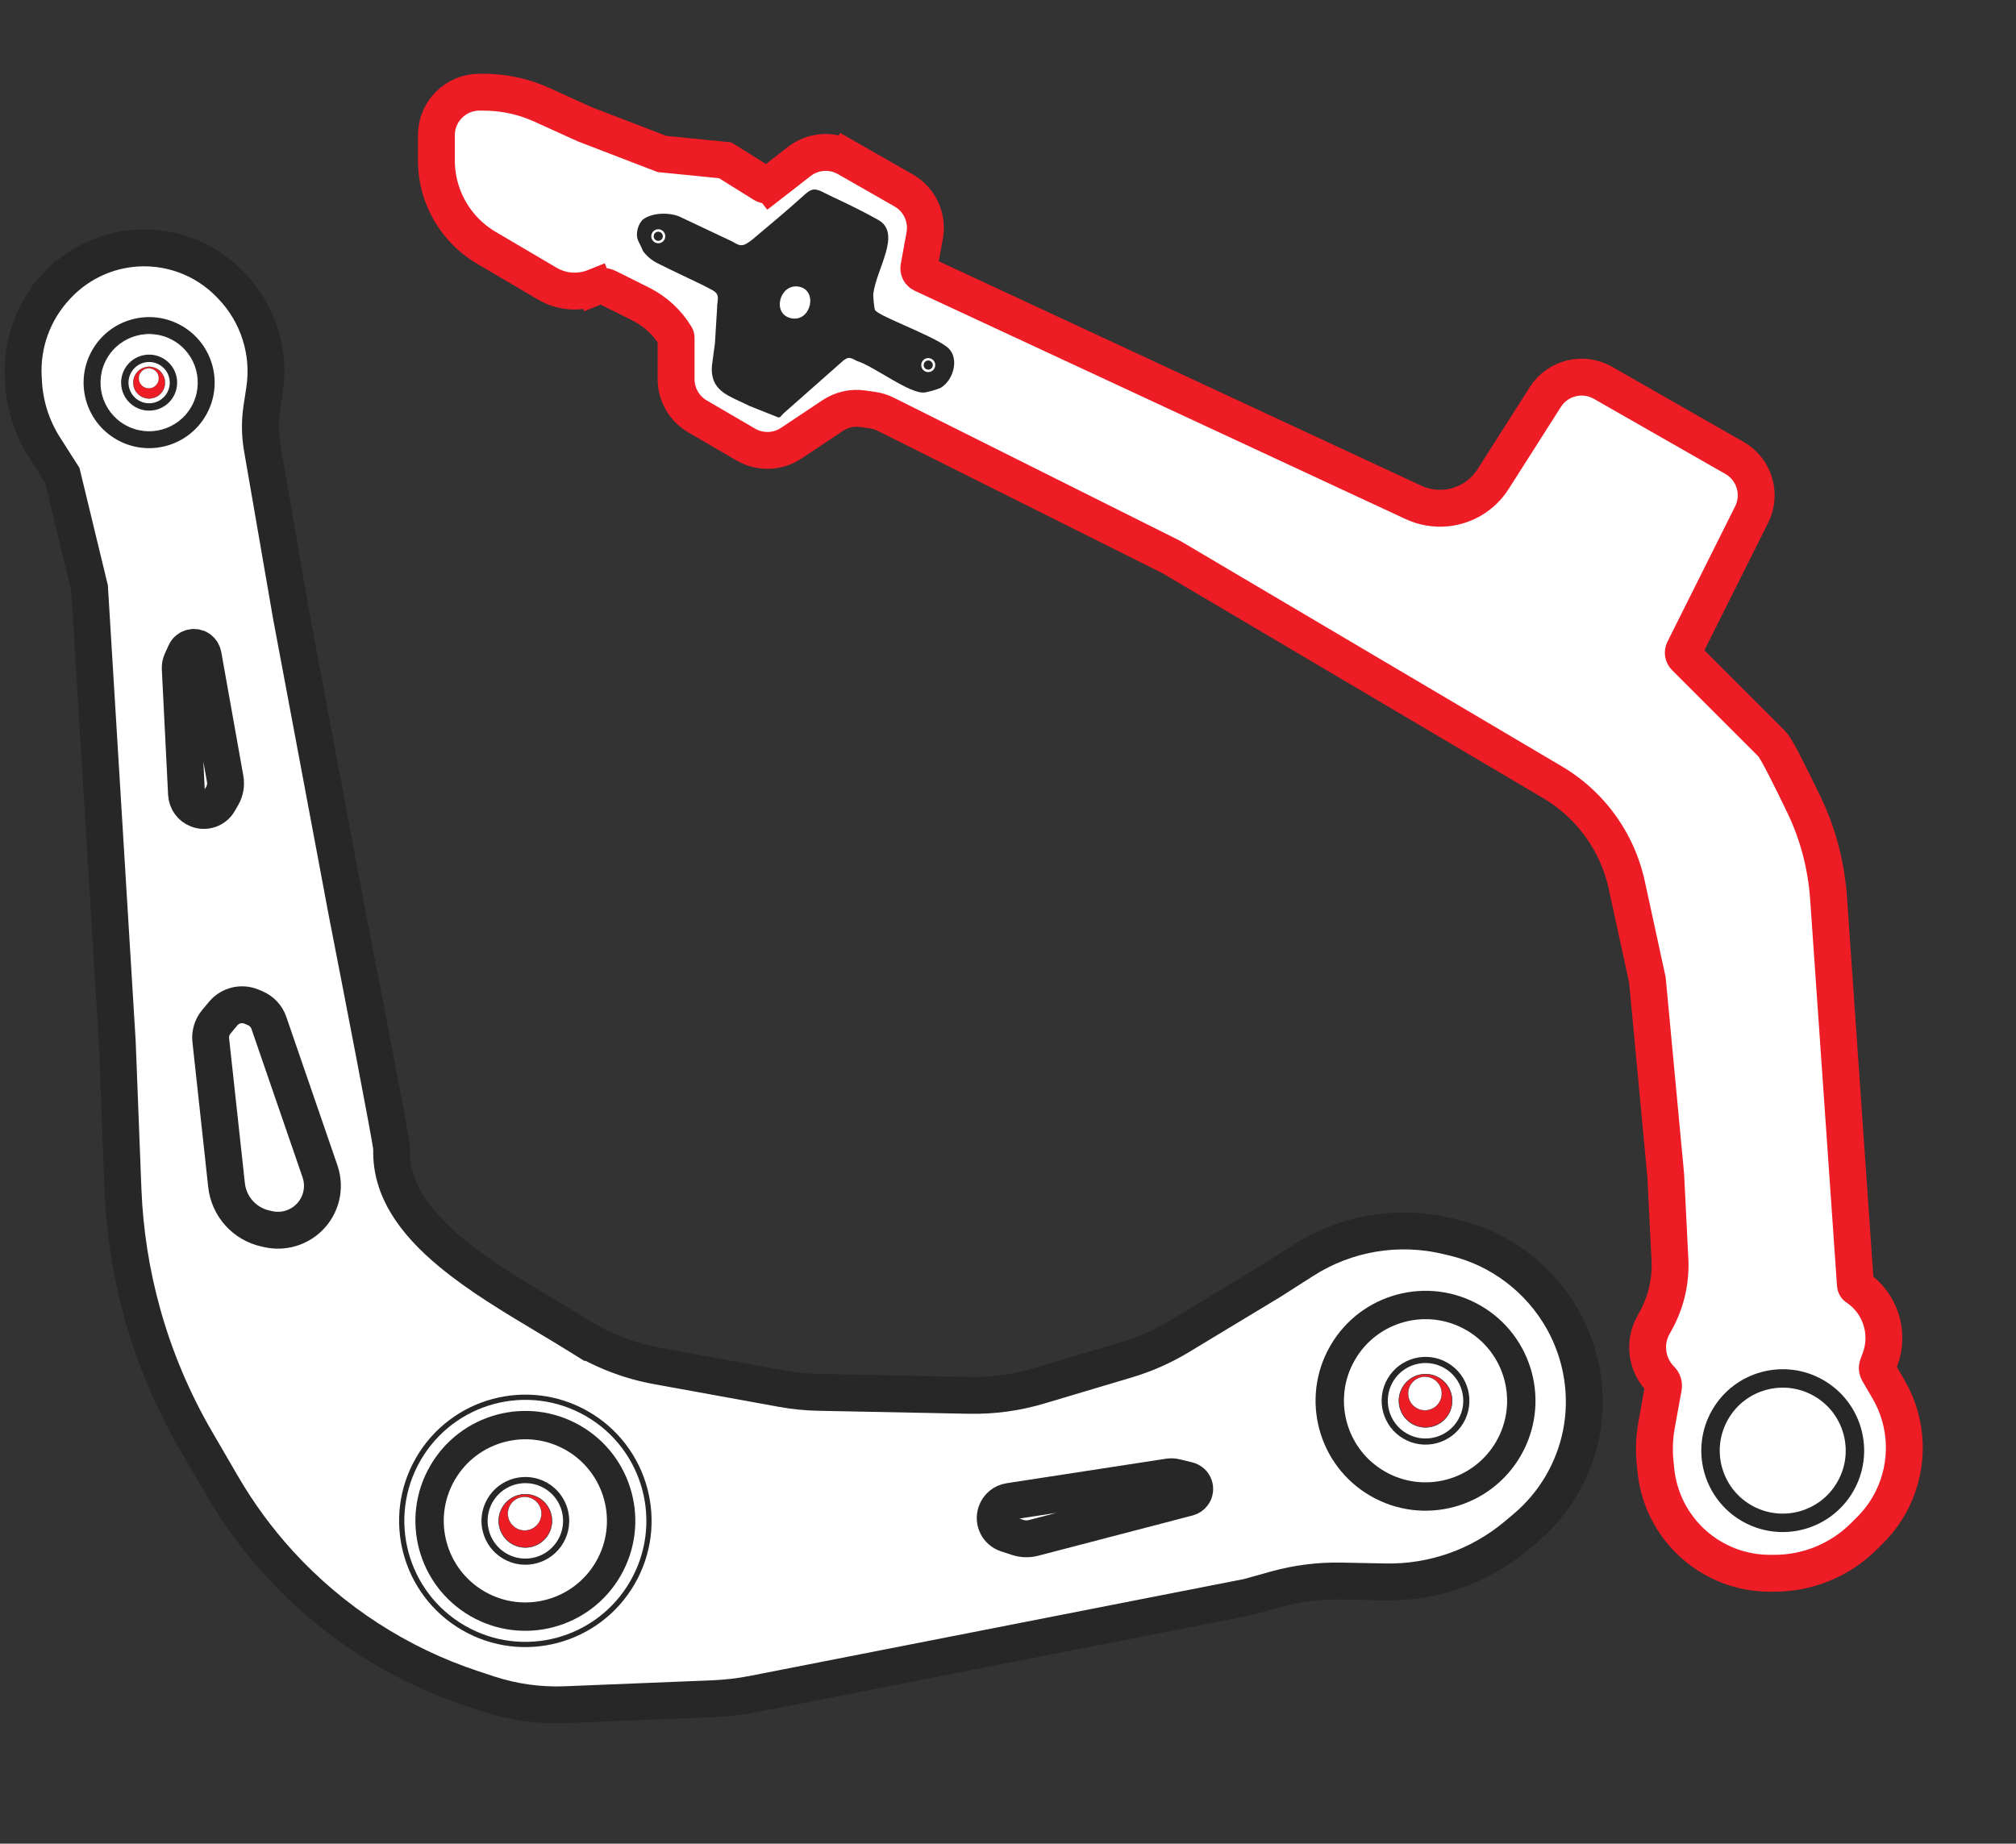
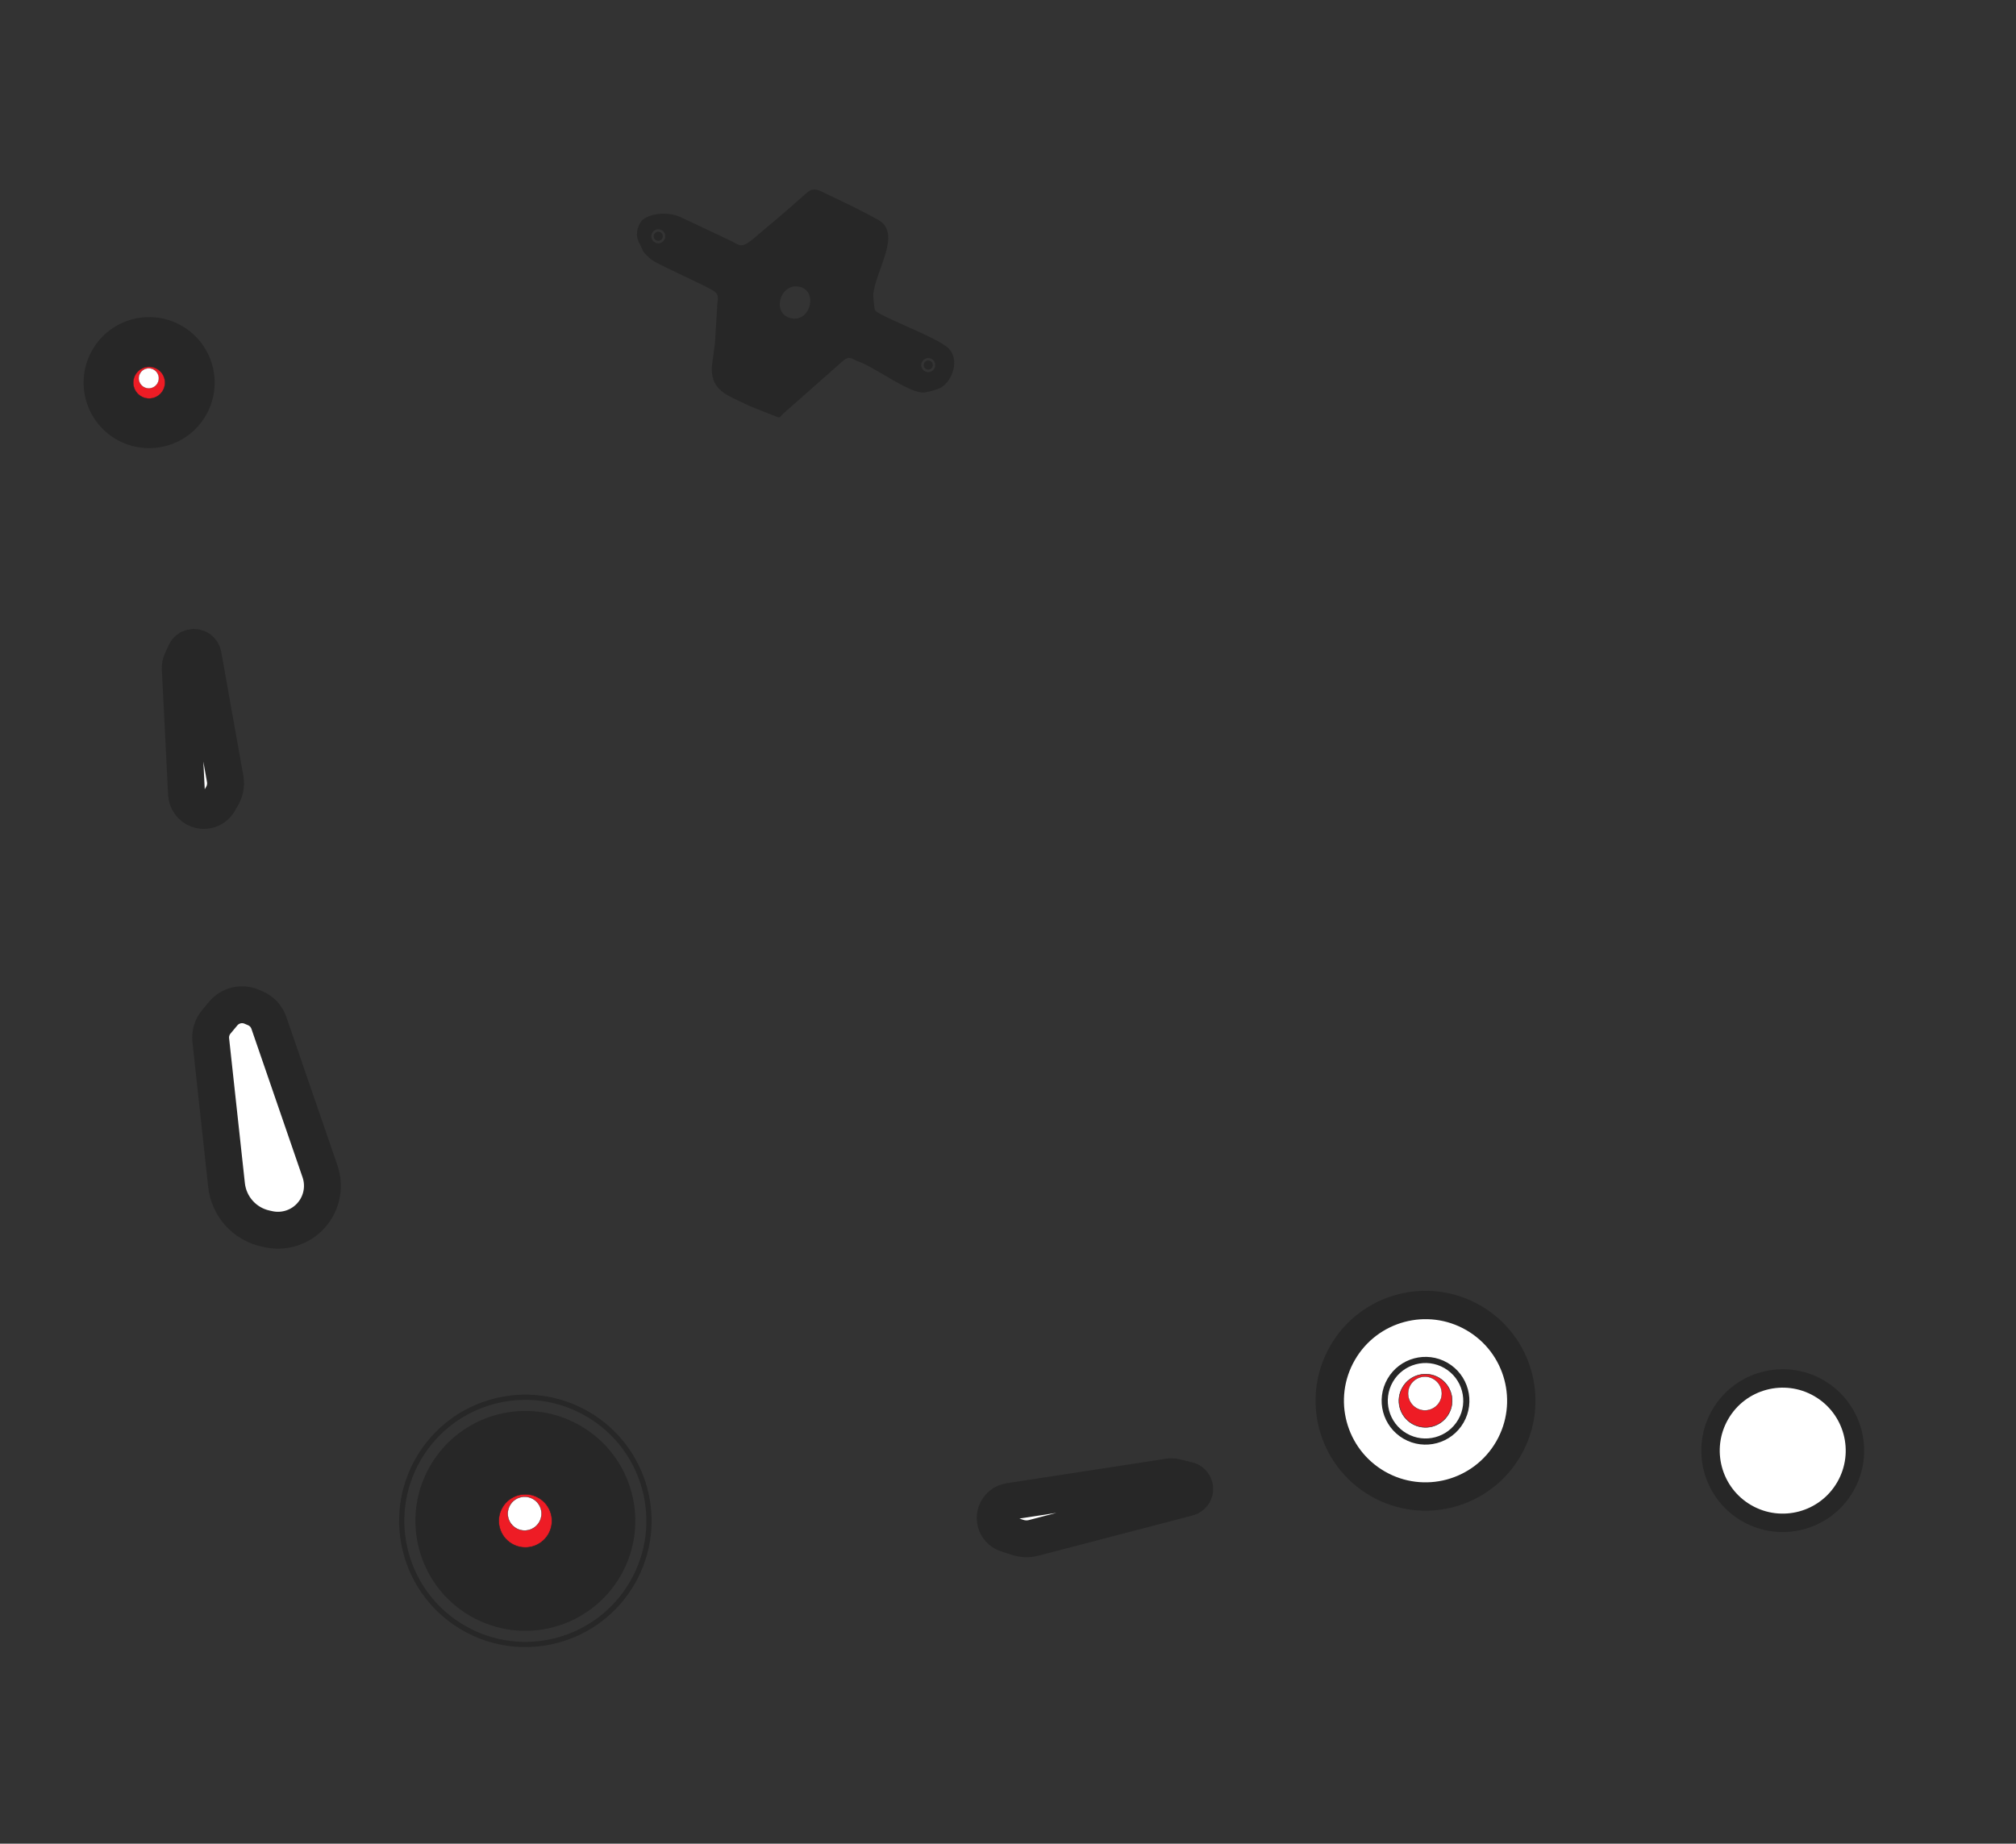
<svg xmlns="http://www.w3.org/2000/svg" width="164" height="150" viewBox="0 0 164 150" fill="none">
  <rect x="0" y="0" width="164" height="150" fill="#333333" stroke="none" />
-   <path d="M101.468 129.946L101.526 129.934L101.582 129.919L103.783 129.306C105.517 128.823 107.313 128.596 109.113 128.632L112.69 128.703C116.59 128.781 120.386 127.441 123.372 124.931L124.081 124.335C126.432 122.36 128.037 119.64 128.631 116.626C129.252 113.475 128.706 110.175 127.138 107.385C125.266 104.051 122.058 101.597 118.325 100.707L117.717 100.562C113.721 99.61 109.51 100.32 106.047 102.53L103.346 104.254L95.927 108.735C94.587 109.545 93.149 110.181 91.648 110.628L84.506 112.758C82.672 113.304 80.764 113.563 78.851 113.525L66.578 113.28C65.592 113.261 64.609 113.162 63.638 112.986L53.468 111.137C51.208 110.726 49.045 109.893 47.092 108.683L46.302 109.958L47.092 108.683L46.87 108.545C46.055 108.04 45.215 107.537 44.366 107.029C41.708 105.438 38.972 103.8 36.677 101.893C33.667 99.393 31.799 96.731 31.862 93.584C31.864 93.447 31.847 93.318 31.845 93.298C31.837 93.242 31.828 93.179 31.819 93.115C31.799 92.986 31.771 92.817 31.736 92.618C31.667 92.218 31.567 91.666 31.445 91.003C31.2 89.675 30.86 87.88 30.482 85.906C29.727 81.961 28.82 77.293 28.215 74.196C28.215 74.194 28.214 74.192 28.214 74.19L23.698 50.117L21.329 36.423C21.145 35.356 21.135 34.267 21.299 33.197L21.522 31.744C21.997 28.655 21.005 25.521 18.84 23.267L18.722 23.145C16.608 20.944 13.581 19.868 10.552 20.239C8.296 20.515 6.209 21.576 4.655 23.234L5.75 24.259L4.655 23.234L4.58 23.315C2.709 25.312 1.738 27.988 1.893 30.721L1.916 31.127C2.023 33 2.609 34.815 3.619 36.396L5.065 38.662L7.285 47.838L9.537 84.742L10.004 96.77C10.137 100.189 10.668 103.582 11.585 106.879C12.593 110.498 14.059 113.972 15.947 117.219L18.075 120.877C19.387 123.133 20.934 125.244 22.691 127.174C26.978 131.883 32.408 135.405 38.456 137.399L39.726 137.818C41.746 138.483 43.869 138.78 45.994 138.694L58.037 138.205C59.133 138.16 60.225 138.032 61.301 137.821L101.468 129.946Z" fill="white" stroke="#272727" stroke-width="3" />
  <path d="M20.762 82.029L20.47 81.905C19.659 81.562 18.718 81.79 18.154 82.467L17.598 83.134C17.25 83.551 17.087 84.091 17.146 84.631L18.429 96.42C18.617 98.155 19.892 99.577 21.597 99.953L21.835 100.006C23.015 100.266 24.247 99.92 25.118 99.083C26.133 98.108 26.49 96.632 26.032 95.301L21.873 83.22C21.689 82.683 21.285 82.25 20.762 82.029Z" fill="white" stroke="#272727" stroke-width="3" />
  <path d="M18.317 63.37L16.52 53.294C16.486 53.109 16.385 52.942 16.236 52.828C15.85 52.532 15.29 52.67 15.088 53.112L14.783 53.777C14.693 53.973 14.652 54.187 14.663 54.402L15.173 64.599C15.201 65.153 15.551 65.64 16.067 65.842C16.72 66.097 17.46 65.835 17.806 65.226L18.081 64.745C18.317 64.328 18.401 63.842 18.317 63.37Z" fill="white" stroke="#272727" stroke-width="3" />
  <path d="M84.081 125.122L96.645 121.845C96.804 121.803 96.944 121.709 97.043 121.578C97.356 121.161 97.142 120.559 96.635 120.435L95.623 120.188C95.443 120.144 95.256 120.136 95.073 120.164L82.11 122.158C81.613 122.235 81.198 122.58 81.034 123.056C80.786 123.773 81.174 124.555 81.895 124.79L82.794 125.084C83.211 125.219 83.657 125.233 84.081 125.122Z" fill="white" stroke="#272727" stroke-width="3" />
  <path d="M120.345 106.379C116.155 103.961 110.798 105.396 108.38 109.585C105.961 113.775 107.396 119.132 111.586 121.55C115.775 123.969 121.132 122.534 123.551 118.344C125.969 114.155 124.534 108.798 120.345 106.379Z" fill="#272727" stroke="#272727" stroke-width="0.37" stroke-miterlimit="2.613" />
  <path d="M119.314 108.165C116.111 106.315 112.014 107.413 110.165 110.616C108.315 113.82 109.413 117.916 112.616 119.766C115.82 121.615 119.916 120.518 121.766 117.314C123.615 114.111 122.518 110.014 119.314 108.165Z" fill="white" stroke="#272727" stroke-width="0.122" stroke-miterlimit="2.613" />
  <path d="M117.625 111.09C116.037 110.173 114.007 110.717 113.09 112.305C112.174 113.893 112.718 115.923 114.305 116.84C115.893 117.756 117.924 117.212 118.84 115.625C119.757 114.037 119.213 112.006 117.625 111.09Z" stroke="#272727" stroke-width="0.5" stroke-miterlimit="2.613" />
  <path d="M117.047 112.091C116.013 111.493 114.689 111.848 114.092 112.883C113.494 113.918 113.849 115.241 114.884 115.838C115.919 116.436 117.242 116.081 117.839 115.046C118.437 114.012 118.082 112.688 117.047 112.091Z" fill="#EE1C25" stroke="#272727" stroke-width="0.04" stroke-miterlimit="2.613" />
  <path d="M116.605 112.187C115.948 111.807 115.107 112.032 114.728 112.689C114.349 113.347 114.574 114.187 115.231 114.566C115.888 114.946 116.728 114.721 117.108 114.063C117.487 113.406 117.262 112.566 116.605 112.187Z" fill="white" stroke="#272727" stroke-width="0.025" stroke-miterlimit="2.613" />
  <path d="M14.742 26.61C12.245 25.168 9.052 26.024 7.61 28.521C6.169 31.018 7.024 34.21 9.521 35.652C12.018 37.094 15.211 36.238 16.652 33.741C18.094 31.244 17.238 28.052 14.742 26.61Z" fill="#272727" stroke="#272727" stroke-width="0.221" stroke-miterlimit="2.613" />
-   <path d="M14.127 27.674C12.218 26.572 9.777 27.226 8.674 29.135C7.572 31.045 8.226 33.486 10.135 34.589C12.045 35.691 14.486 35.037 15.588 33.127C16.691 31.218 16.037 28.776 14.127 27.674Z" fill="white" stroke="#272727" stroke-width="0.073" stroke-miterlimit="2.613" />
-   <path d="M13.121 29.418C12.175 28.871 10.965 29.195 10.418 30.142C9.872 31.088 10.196 32.298 11.142 32.845C12.089 33.391 13.299 33.067 13.845 32.12C14.392 31.174 14.067 29.964 13.121 29.418Z" stroke="#272727" stroke-width="0.6" stroke-miterlimit="2.613" />
  <path d="M12.776 30.015C12.159 29.658 11.371 29.87 11.015 30.486C10.659 31.103 10.87 31.892 11.487 32.248C12.104 32.604 12.892 32.393 13.248 31.776C13.604 31.159 13.393 30.371 12.776 30.015Z" fill="#EE1C25" stroke="#272727" stroke-width="0.024" stroke-miterlimit="2.613" />
  <path d="M12.513 30.071C12.121 29.845 11.62 29.979 11.394 30.371C11.168 30.762 11.302 31.263 11.694 31.489C12.086 31.716 12.586 31.581 12.812 31.19C13.039 30.798 12.905 30.297 12.513 30.071Z" fill="white" stroke="#272727" stroke-width="0.015" stroke-miterlimit="2.613" />
  <path d="M47.765 115.028C42.955 112.251 36.805 113.899 34.028 118.709C31.251 123.519 32.899 129.669 37.709 132.446C42.519 135.223 48.669 133.575 51.446 128.765C54.223 123.955 52.575 117.805 47.765 115.028Z" stroke="#272727" stroke-width="0.425" stroke-miterlimit="2.613" />
  <path d="M47.117 116.152C42.927 113.733 37.57 115.169 35.152 119.358C32.733 123.547 34.168 128.904 38.358 131.323C42.547 133.741 47.904 132.306 50.323 128.117C52.741 123.927 51.306 118.571 47.117 116.152Z" fill="#272727" stroke="#272727" stroke-width="0.37" stroke-miterlimit="2.613" />
-   <path d="M46.086 117.936C42.882 116.087 38.786 117.184 36.936 120.388C35.087 123.591 36.184 127.688 39.388 129.537C42.592 131.387 46.688 130.289 48.537 127.086C50.387 123.882 49.289 119.786 46.086 117.936Z" fill="white" stroke="#272727" stroke-width="0.122" stroke-miterlimit="2.613" />
  <path d="M44.397 120.862C42.809 119.945 40.779 120.489 39.862 122.077C38.945 123.665 39.489 125.695 41.077 126.612C42.665 127.529 44.695 126.985 45.612 125.397C46.529 123.809 45.985 121.779 44.397 120.862Z" stroke="#272727" stroke-width="0.5" stroke-miterlimit="2.613" />
  <path d="M43.819 121.863C42.784 121.266 41.46 121.62 40.863 122.655C40.265 123.69 40.62 125.013 41.655 125.611C42.69 126.208 44.013 125.854 44.611 124.819C45.208 123.784 44.854 122.461 43.819 121.863Z" fill="#EE1C25" stroke="#272727" stroke-width="0.04" stroke-miterlimit="2.613" />
  <path d="M43.365 121.959C42.708 121.58 41.867 121.805 41.488 122.462C41.108 123.119 41.334 123.959 41.991 124.339C42.648 124.718 43.488 124.493 43.868 123.836C44.247 123.179 44.022 122.338 43.365 121.959Z" fill="white" stroke="#272727" stroke-width="0.025" stroke-miterlimit="2.613" />
-   <path d="M68.907 12.862L68.163 14.165L68.907 12.862C67.676 12.159 66.142 12.268 65.022 13.138L62.682 14.958L63.603 16.142L62.682 14.958C62.517 15.087 62.288 15.099 62.11 14.987L59.295 13.228L58.998 13.042L58.65 13.007L53.85 12.527L47.58 10.116L44.093 8.531C42.598 7.851 40.976 7.5 39.334 7.5H39C37.067 7.5 35.5 9.067 35.5 11V13.056C35.5 13.822 35.607 14.584 35.817 15.32C36.399 17.354 37.74 19.087 39.563 20.16L44.528 23.08C45.692 23.765 47.108 23.872 48.363 23.371L47.806 21.978L48.363 23.371C48.725 23.226 49.132 23.243 49.48 23.417L52.139 24.746C53.314 25.334 54.298 26.245 54.974 27.372C54.991 27.401 55 27.433 55 27.466V30.851C55 32.096 55.661 33.247 56.737 33.874L60.666 36.167C61.821 36.84 63.259 36.797 64.371 36.056L67.743 33.808C68.459 33.33 69.327 33.133 70.179 33.255L70.985 33.37C71.357 33.423 71.719 33.536 72.055 33.705L95.282 45.318L126.299 63.646C127.449 64.326 128.487 65.18 129.375 66.179C130.845 67.834 131.865 69.839 132.335 72.002L134.015 79.73L135.504 95.608L135.847 102.477C135.934 104.222 135.531 105.956 134.682 107.483L134.5 107.813C133.695 109.262 133.948 111.069 135.12 112.241C135.285 112.406 135.359 112.642 135.317 112.872L134.763 115.922C134.58 116.929 134.538 117.956 134.64 118.974L134.704 119.614C134.937 121.94 136.036 124.094 137.784 125.648C139.488 127.163 141.69 128 143.971 128H144.35C147.085 128 149.708 126.914 151.642 124.98L152.149 124.473C152.867 123.755 153.465 122.925 153.919 122.017C155.345 119.164 155.236 115.785 153.629 113.03L152.792 111.594C152.705 111.446 152.69 111.266 152.75 111.105L152.938 110.605C153.749 108.442 152.963 106.006 151.042 104.725C150.981 104.684 150.943 104.618 150.938 104.546L148.754 73.102C148.571 70.472 147.912 67.885 146.76 65.493C146.229 64.39 145.684 63.28 145.238 62.41C145.016 61.976 144.812 61.59 144.643 61.289C144.559 61.14 144.476 60.999 144.399 60.877C144.345 60.792 144.222 60.601 144.061 60.439L137.08 53.458C136.928 53.306 136.89 53.075 136.987 52.882L142.496 41.863C143.326 40.202 142.715 38.181 141.102 37.259L130.4 31.144C128.778 30.217 126.714 30.727 125.711 32.304L121.459 38.984C120.617 40.307 119.215 41.171 117.655 41.327C116.742 41.418 115.821 41.262 114.989 40.876L75.033 22.291C74.827 22.195 74.712 21.972 74.752 21.749L75.223 19.16C75.488 17.701 74.804 16.232 73.516 15.496L68.907 12.862Z" fill="white" stroke="#EE1C25" stroke-width="3" />
  <path fill-rule="evenodd" clip-rule="evenodd" d="M52.301 20.415C52.226 20.238 52.142 20.027 52 19.757C51.664 19.205 51.806 18.412 52.252 17.901L52.276 17.881C53.045 17.259 54.631 17.239 55.516 17.736L59.564 19.645C60.224 20.035 60.416 20.149 61.312 19.398C62.618 18.3 64.102 17.063 65.353 15.93C65.927 15.411 66.174 15.208 67.093 15.704C67.306 15.818 67.723 16.014 68.232 16.254C69.168 16.693 70.619 17.416 71.472 17.907C73.358 19.017 71.296 21.846 71.037 23.927C71.027 23.918 71.09 25.126 71.202 25.257C71.417 25.507 72.447 25.966 73.61 26.486C75.059 27.132 76.718 27.873 77.192 28.367C78.047 29.259 77.529 30.953 76.529 31.551C76.076 31.732 75.772 31.825 75.275 31.924C74.115 32.161 71.097 29.785 69.717 29.372C69.091 29.017 68.979 29.065 68.61 29.33L64.845 32.658L63.928 33.466C63.416 33.89 63.523 34.032 63.243 33.933L60.951 33.022C60.694 32.889 60.429 32.766 60.172 32.648C58.893 32.056 57.78 31.541 57.914 29.758L58.161 27.911L58.161 27.904L58.336 25.051L58.335 25.043C58.332 24.89 58.35 24.743 58.369 24.607C58.42 24.213 58.461 23.897 57.999 23.631C57.542 23.366 56.507 22.874 55.488 22.39C54.696 22.012 53.913 21.64 53.418 21.381C52.97 21.147 52.585 20.805 52.301 20.417L52.301 20.415ZM64.955 23.317C63.398 23.07 62.749 25.602 64.409 25.901C65.991 26.185 66.565 23.572 64.955 23.317ZM53.871 18.753C54.001 18.841 54.083 18.974 54.11 19.118C54.137 19.261 54.109 19.414 54.02 19.544C53.931 19.675 53.799 19.756 53.655 19.783C53.512 19.809 53.359 19.781 53.229 19.692C53.099 19.603 53.017 19.471 52.99 19.327C52.964 19.183 52.992 19.031 53.081 18.901C53.17 18.771 53.302 18.689 53.446 18.662C53.589 18.635 53.742 18.663 53.872 18.752L53.871 18.753ZM53.915 19.154C53.897 19.061 53.843 18.974 53.759 18.916C53.674 18.858 53.574 18.84 53.48 18.857C53.387 18.875 53.3 18.929 53.242 19.013C53.185 19.098 53.166 19.199 53.184 19.292C53.201 19.385 53.254 19.472 53.339 19.53C53.423 19.587 53.524 19.606 53.617 19.589C53.71 19.571 53.797 19.518 53.855 19.434C53.913 19.349 53.931 19.248 53.914 19.155L53.915 19.154ZM75.834 29.233C75.964 29.322 76.046 29.454 76.072 29.598C76.098 29.742 76.071 29.894 75.982 30.025C75.893 30.154 75.76 30.236 75.617 30.263C75.473 30.29 75.32 30.262 75.19 30.174C75.06 30.085 74.978 29.952 74.952 29.808C74.924 29.665 74.952 29.512 75.041 29.382C75.13 29.252 75.263 29.17 75.406 29.143C75.55 29.117 75.703 29.145 75.833 29.234L75.834 29.233ZM75.877 29.634C75.859 29.541 75.806 29.454 75.722 29.396C75.637 29.338 75.537 29.32 75.444 29.337C75.35 29.355 75.263 29.409 75.205 29.494C75.147 29.578 75.129 29.679 75.147 29.772C75.164 29.865 75.218 29.952 75.303 30.01C75.387 30.068 75.488 30.086 75.581 30.069C75.674 30.051 75.761 29.997 75.82 29.913C75.878 29.828 75.895 29.728 75.878 29.634L75.877 29.634Z" fill="#272727" />
  <path d="M147.961 112.937C145.151 111.315 141.559 112.277 139.937 115.087C138.315 117.896 139.278 121.488 142.087 123.11C144.896 124.732 148.488 123.769 150.11 120.96C151.732 118.151 150.77 114.559 147.961 112.937Z" fill="white" stroke="#272727" stroke-width="1.5" stroke-miterlimit="2.613" />
</svg>